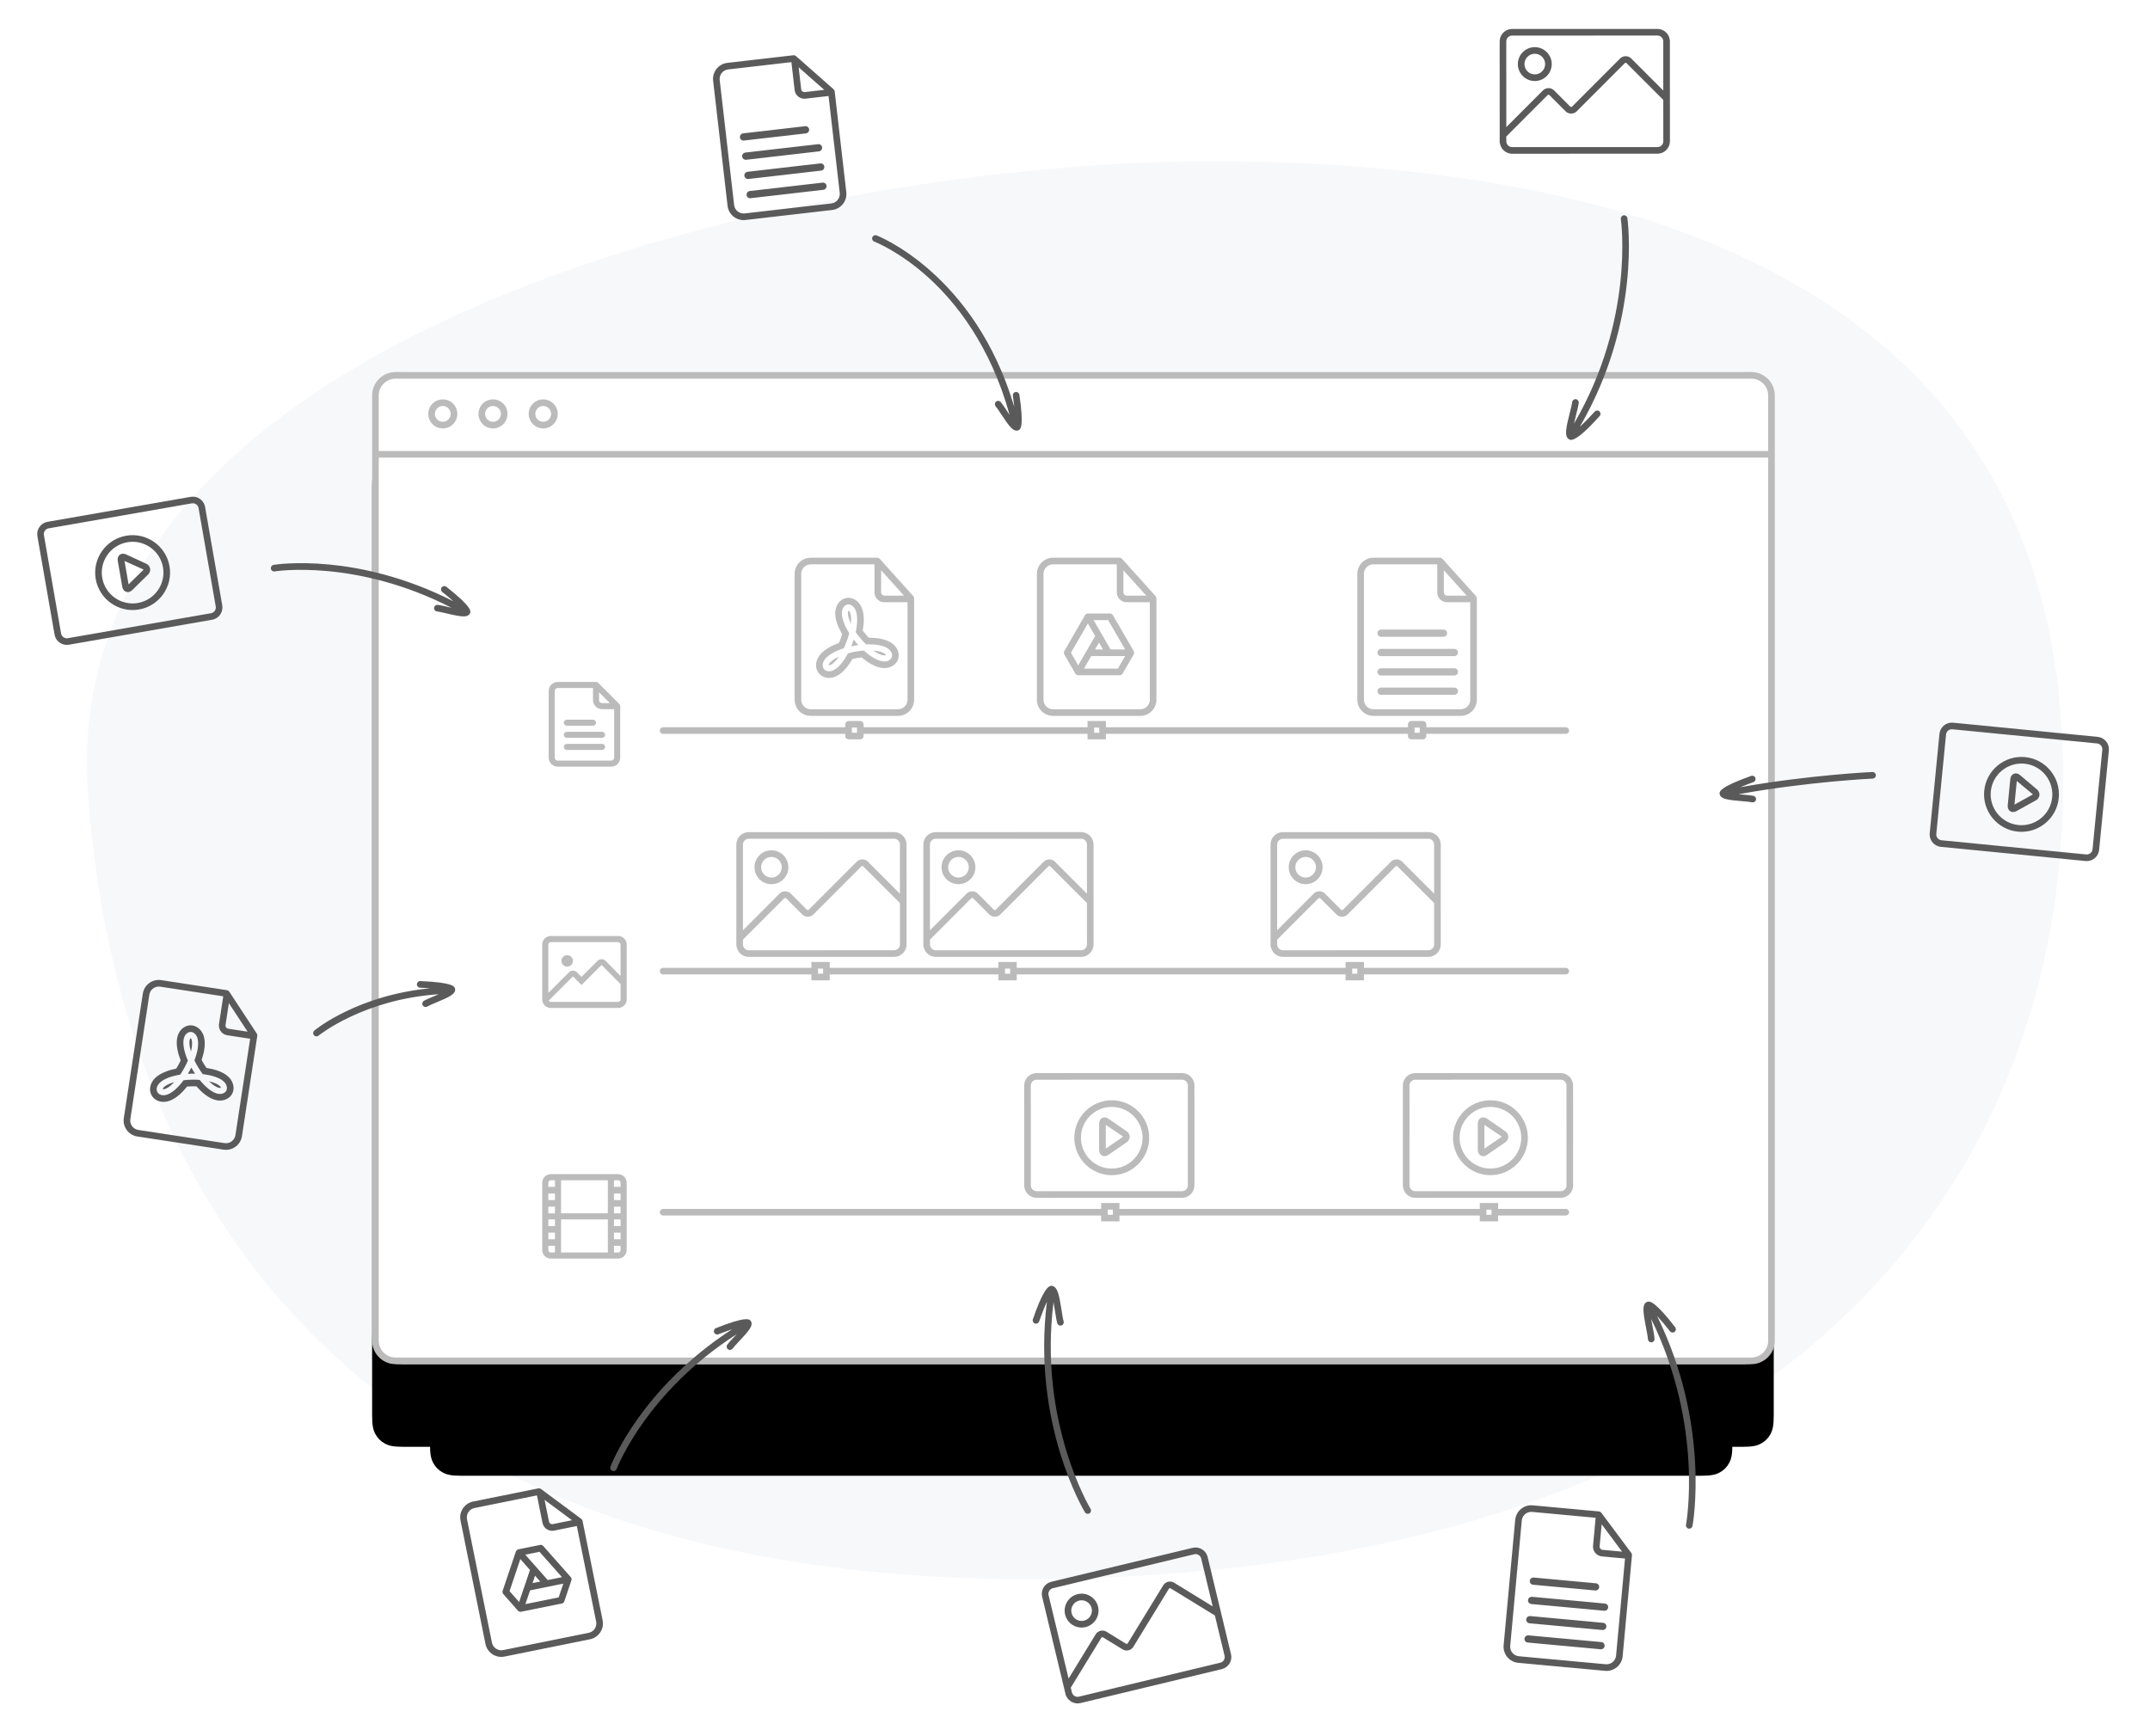
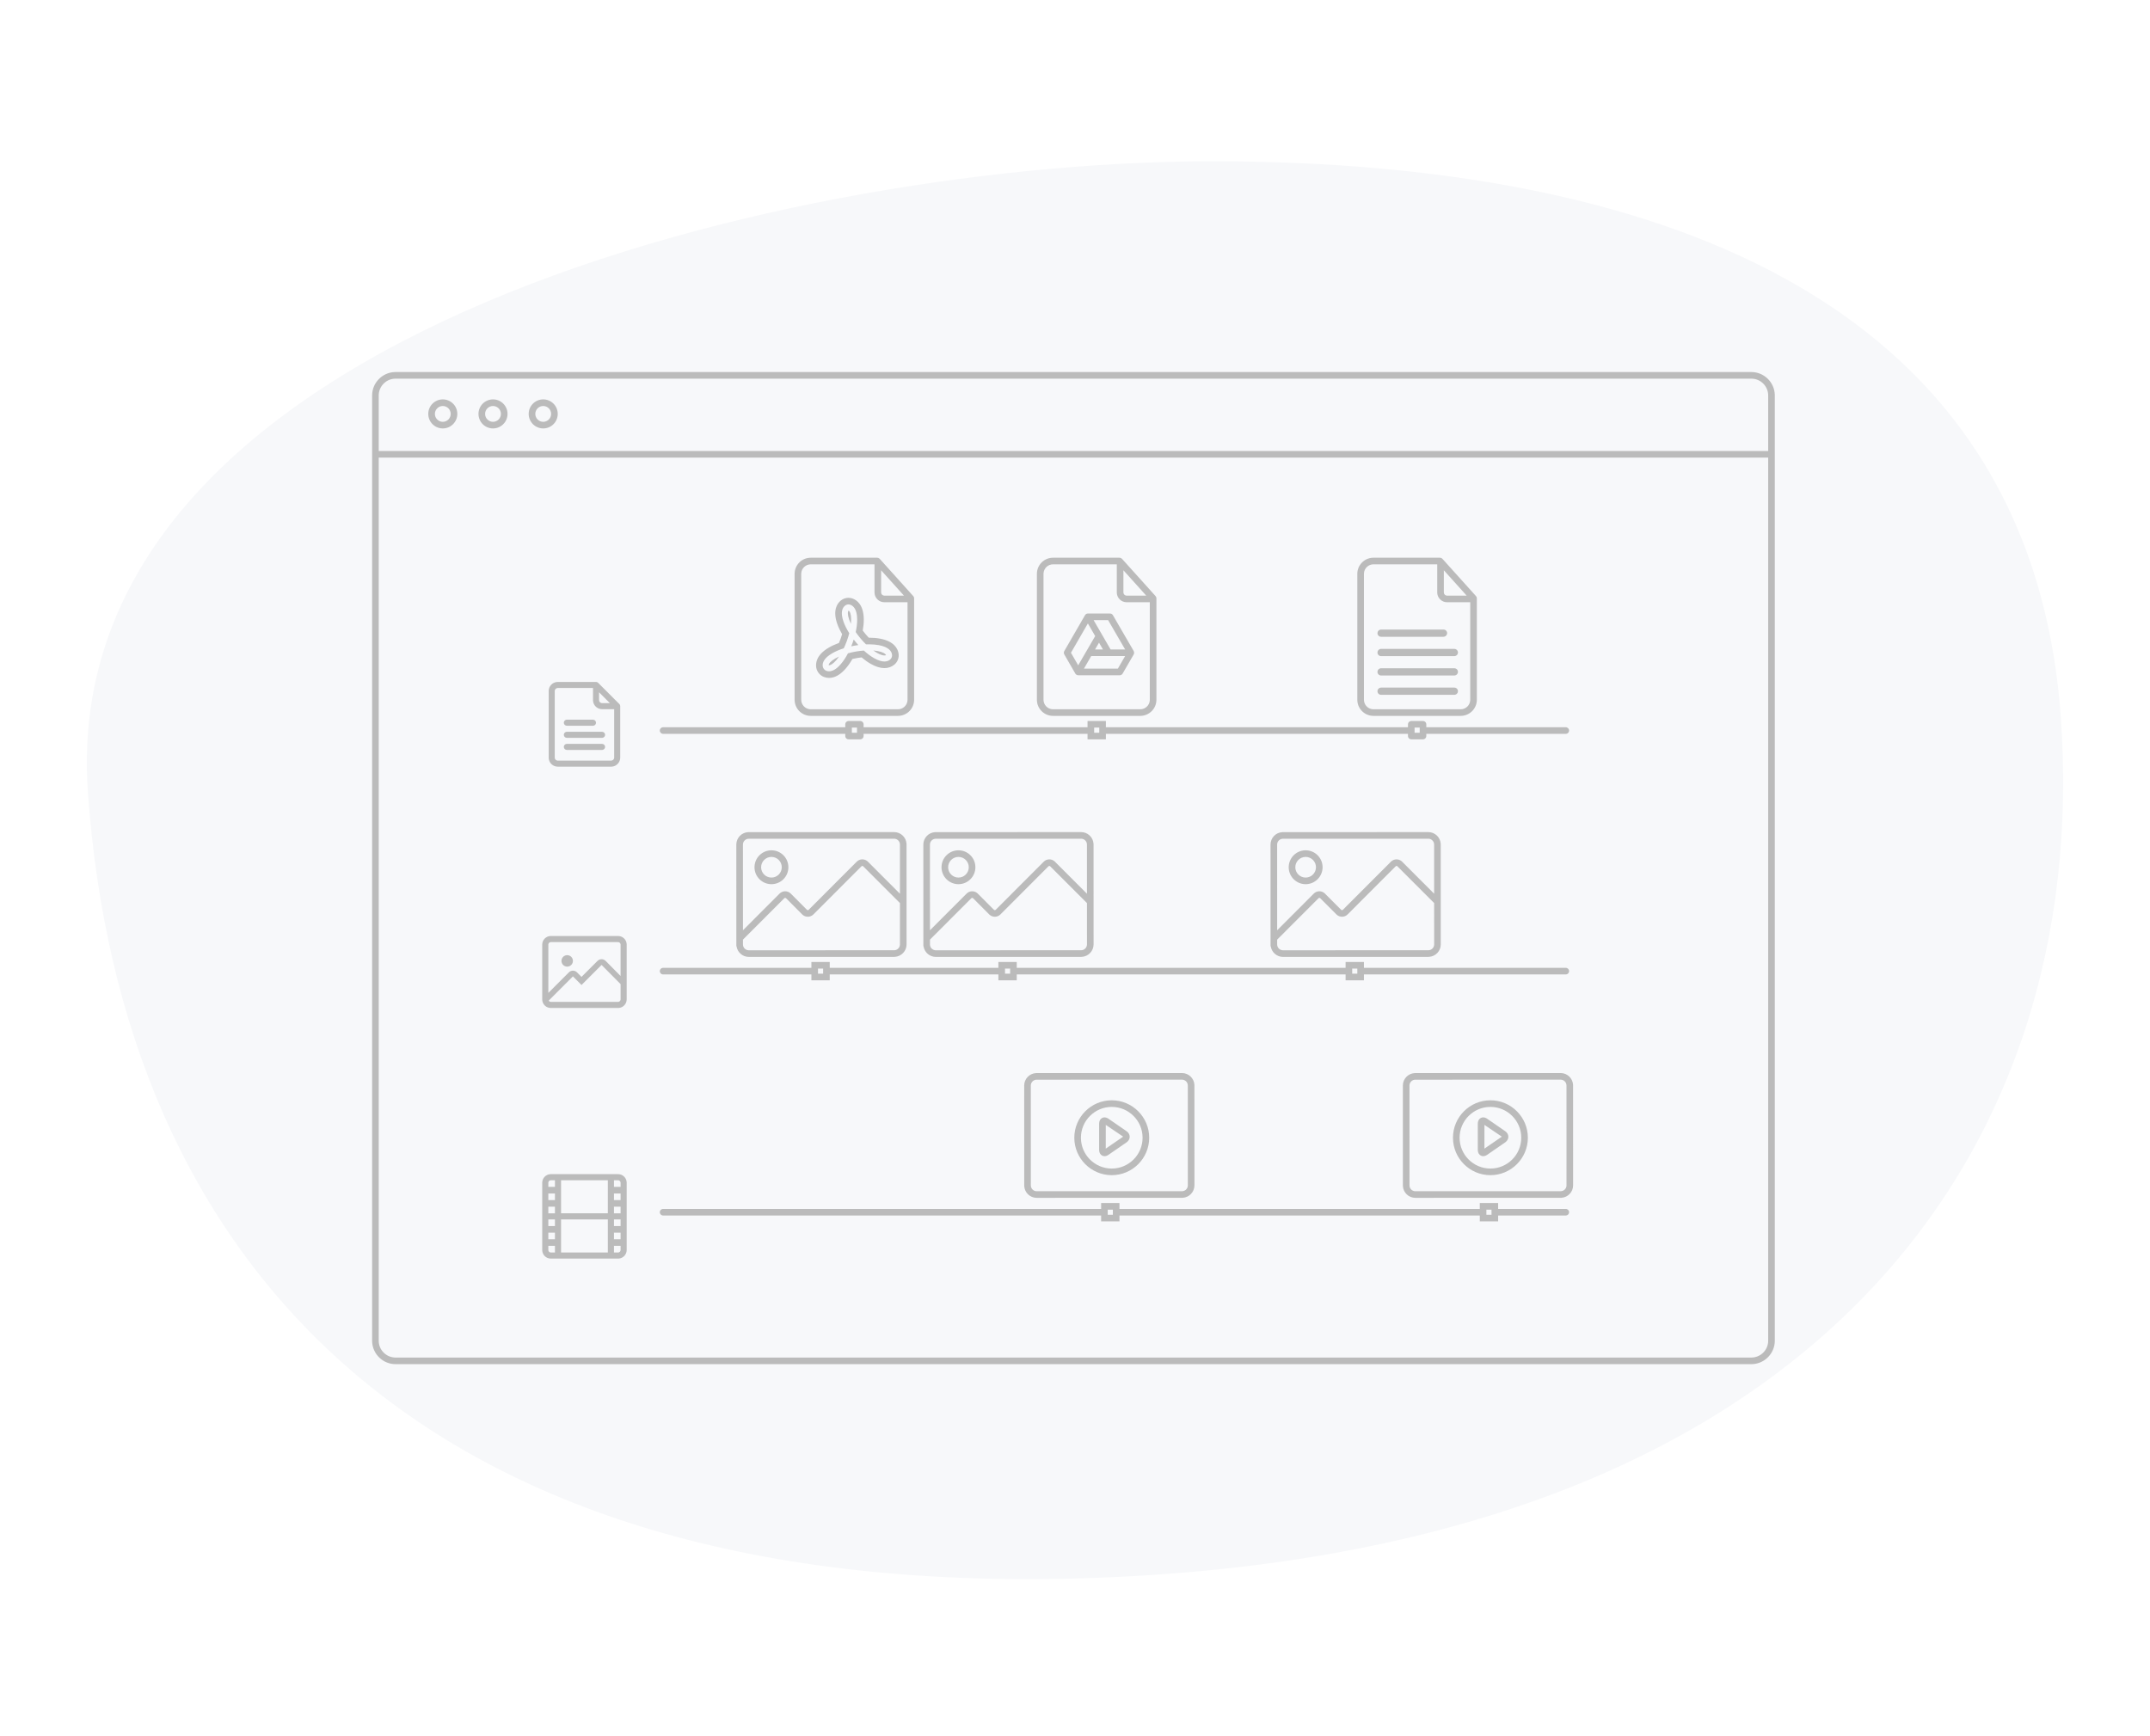
<svg xmlns="http://www.w3.org/2000/svg" xmlns:xlink="http://www.w3.org/1999/xlink" width="520" height="420" viewBox="0 0 520 420">
  <defs>
    <filter id="yalodj6uya" width="129.8%" height="143.8%" x="-14.9%" y="-17.5%" filterUnits="objectBoundingBox">
      <feMorphology in="SourceAlpha" operator="dilate" radius="5" result="shadowSpreadOuter1" />
      <feOffset dy="16" in="shadowSpreadOuter1" result="shadowOffsetOuter1" />
      <feGaussianBlur in="shadowOffsetOuter1" result="shadowBlurOuter1" stdDeviation="8" />
      <feColorMatrix in="shadowBlurOuter1" result="shadowMatrixOuter1" values="0 0 0 0 0 0 0 0 0 0 0 0 0 0 0 0 0 0 0.05 0" />
      <feMorphology in="SourceAlpha" operator="dilate" radius="1" result="shadowSpreadOuter2" />
      <feOffset dy="4" in="shadowSpreadOuter2" result="shadowOffsetOuter2" />
      <feGaussianBlur in="shadowOffsetOuter2" result="shadowBlurOuter2" stdDeviation="7.5" />
      <feColorMatrix in="shadowBlurOuter2" result="shadowMatrixOuter2" values="0 0 0 0 0 0 0 0 0 0 0 0 0 0 0 0 0 0 0.05 0" />
      <feMorphology in="SourceAlpha" operator="dilate" radius="4" result="shadowSpreadOuter3" />
      <feOffset dy="7" in="shadowSpreadOuter3" result="shadowOffsetOuter3" />
      <feGaussianBlur in="shadowOffsetOuter3" result="shadowBlurOuter3" stdDeviation="7.5" />
      <feColorMatrix in="shadowBlurOuter3" result="shadowMatrixOuter3" values="0 0 0 0 0 0 0 0 0 0 0 0 0 0 0.02 0 0 0 0.05 0" />
      <feMerge>
        <feMergeNode in="shadowMatrixOuter1" />
        <feMergeNode in="shadowMatrixOuter2" />
        <feMergeNode in="shadowMatrixOuter3" />
      </feMerge>
    </filter>
    <filter id="jmkbq6konc" width="127.7%" height="143.8%" x="-13.9%" y="-17.5%" filterUnits="objectBoundingBox">
      <feMorphology in="SourceAlpha" operator="dilate" radius="5" result="shadowSpreadOuter1" />
      <feOffset dy="16" in="shadowSpreadOuter1" result="shadowOffsetOuter1" />
      <feGaussianBlur in="shadowOffsetOuter1" result="shadowBlurOuter1" stdDeviation="8" />
      <feColorMatrix in="shadowBlurOuter1" result="shadowMatrixOuter1" values="0 0 0 0 0 0 0 0 0 0 0 0 0 0 0 0 0 0 0.05 0" />
      <feMorphology in="SourceAlpha" operator="dilate" radius="1" result="shadowSpreadOuter2" />
      <feOffset dy="4" in="shadowSpreadOuter2" result="shadowOffsetOuter2" />
      <feGaussianBlur in="shadowOffsetOuter2" result="shadowBlurOuter2" stdDeviation="7.5" />
      <feColorMatrix in="shadowBlurOuter2" result="shadowMatrixOuter2" values="0 0 0 0 0 0 0 0 0 0 0 0 0 0 0 0 0 0 0.05 0" />
      <feMerge>
        <feMergeNode in="shadowMatrixOuter1" />
        <feMergeNode in="shadowMatrixOuter2" />
      </feMerge>
    </filter>
-     <path id="w07uvqaxdb" d="M102.692 83h299.616c2.675 0 3.645.278 4.623.801.977.523 1.745 1.29 2.268 2.268.523.978.801 1.948.801 4.623v224.616c0 2.675-.278 3.645-.801 4.623-.523.977-1.29 1.745-2.268 2.268-.978.523-1.948.801-4.623.801H102.692c-2.675 0-3.645-.278-4.623-.801-.977-.523-1.745-1.29-2.268-2.268-.523-.978-.801-1.948-.801-4.623V90.692c0-2.675.278-3.645.801-4.623.523-.977 1.29-1.745 2.268-2.268.978-.523 1.948-.801 4.623-.801z" />
-     <path id="33d6a9m8cd" d="M88.692 83h323.616c2.675 0 3.645.278 4.623.801.977.523 1.745 1.29 2.268 2.268.523.978.801 1.948.801 4.623v224.616c0 2.675-.278 3.645-.801 4.623-.523.977-1.29 1.745-2.268 2.268-.978.523-1.948.801-4.623.801H88.692c-2.675 0-3.645-.278-4.623-.801-.977-.523-1.745-1.29-2.268-2.268-.523-.978-.801-1.948-.801-4.623V90.692c0-2.675.278-3.645.801-4.623.523-.977 1.29-1.745 2.268-2.268.978-.523 1.948-.801 4.623-.801z" />
  </defs>
  <g fill="none" fill-rule="evenodd">
    <g>
      <path fill="#F7F8FA" d="M270.236 381.473c-169.77 8.074-241.019-77.623-248.983-189.87C13.29 79.359 194.92 38.492 295.403 39.006c100.487.513 195.711 30.43 203.049 134.773 7.335 104.345-58.444 199.62-228.216 207.695" />
      <g>
        <g transform="translate(9, 7)">
          <use fill="#000" filter="url(#yalodj6uya)" xlink:href="#w07uvqaxdb" />
          <use fill="#FFF" xlink:href="#w07uvqaxdb" />
        </g>
        <g transform="translate(9, 7)">
          <use fill="#000" filter="url(#jmkbq6konc)" xlink:href="#33d6a9m8cd" />
          <use fill="#FFF" xlink:href="#33d6a9m8cd" />
        </g>
-         <path fill="#BBB" d="M414.585 83c3.045 0 5.551 2.434 5.666 5.453l.004.217v228.662c0 3.045-2.435 5.55-5.453 5.664l-.217.004H86.669c-3.046 0-5.55-2.433-5.665-5.451l-.004-.217V88.67c0-3.046 2.433-5.551 5.452-5.666L86.67 83h327.916zm4.069 20.704H82.599v213.628c0 2.175 1.717 3.958 3.867 4.064l.203.005h327.916c2.176 0 3.958-1.717 4.064-3.866l.005-.203V103.704zm-294.432 173.33h16.27c1.1 0 1.998.852 2.074 1.932l.005.148v16.27c0 1.098-.85 1.998-1.93 2.074l-.15.005h-16.27c-1.098 0-1.998-.852-2.074-1.931l-.005-.149v-16.269c0-1.099.852-1.999 1.931-2.075l.149-.005h16.27zm.998 17.351h-1.6v.998c0 .299.22.547.505.594l.097.008h.998v-1.6zm12.794-6.397h-11.316v7.997h11.316v-7.997zm3.079 6.397h-1.6v1.6h.999c.298 0 .546-.219.593-.504l.008-.098v-.998zm-15.873-3.199h-1.6v1.6h1.6v-1.6zm15.873 0h-1.6v1.6h1.6v-1.6zm-15.873-3.198h-1.6v1.6h1.6v-1.6zm15.873 0h-1.6v1.6h1.6v-1.6zm120.662-3.966v1.42h87.147v-1.42h4.437v1.42h16.364c.442 0 .8.358.8.798 0 .409-.305.746-.7.795l-.1.006H353.34v1.418h-4.437v-1.418h-87.147v1.418h-4.437v-1.418H151.376c-.44 0-.799-.358-.799-.8 0-.408.305-.744.7-.793l.1-.006h105.941v-1.42h4.437zm89.984 1.6h-1.238v1.238h1.238v-1.238zm-91.584 0h-1.238v1.238h1.238v-1.238zm-134.935-.71h-1.6v1.598h1.6v-1.599zm12.794-6.4h-11.316v7.997h11.316v-7.997zm3.079 6.4h-1.6v1.597h1.6v-1.598zm0-3.2h-1.6v1.6h1.6v-1.6zm-15.873 0h-1.6v1.6h1.6v-1.6zm243.25-29.133c1.59.005 2.896 1.255 2.992 2.82l.006.176.005 24.184c-.003 1.589-1.253 2.897-2.819 2.992l-.175.006-35.175.009c-1.591-.005-2.899-1.255-2.994-2.821l-.005-.175-.006-24.183c.004-1.59 1.253-2.898 2.82-2.993l.175-.005 35.176-.01zm-91.586 0c1.591.005 2.898 1.254 2.994 2.82l.005.176.006 24.184c-.005 1.589-1.254 2.897-2.82 2.992l-.175.006-35.176.009c-1.59-.005-2.896-1.255-2.992-2.821l-.006-.175-.007-24.183c.005-1.59 1.255-2.898 2.82-2.993l.175-.005 35.176-.01zm91.583 1.6l-35.17.009c-.723.002-1.323.559-1.392 1.266l-.007.135.006 24.179c.003.723.56 1.32 1.267 1.392l.135.007 35.17-.01c.723-.002 1.321-.56 1.391-1.266l.007-.134-.006-24.18c-.003-.768-.631-1.395-1.401-1.398zm-91.586-.001l-35.17.01c-.722.002-1.32.559-1.39 1.268l-.008.135.007 24.175c.003.724.56 1.322 1.267 1.394l.134.007 35.17-.01c.723-.002 1.322-.56 1.392-1.268l.006-.134-.005-24.178c-.003-.768-.632-1.395-1.403-1.4zm-136.39 24.334h-.998v1.6h1.6v-.998c0-.332-.27-.602-.601-.602zm-15.271 0h-.998c-.298 0-.547.219-.593.505l-.008.097v.998h1.599v-1.6zm226.254-19.344c4.994 0 9.058 4.063 9.058 9.057 0 4.994-4.064 9.057-9.058 9.057s-9.057-4.063-9.057-9.057c0-4.994 4.063-9.057 9.057-9.057zm-91.584 0c4.994 0 9.057 4.063 9.057 9.057 0 4.994-4.063 9.057-9.057 9.057-4.994 0-9.057-4.063-9.057-9.057 0-4.994 4.063-9.057 9.057-9.057zm91.584 1.6c-4.11 0-7.457 3.346-7.457 7.457s3.346 7.457 7.457 7.457c4.112 0 7.458-3.346 7.458-7.457 0-4.11-3.346-7.457-7.458-7.457zm-91.584 0c-4.11 0-7.457 3.346-7.457 7.457s3.346 7.457 7.457 7.457 7.457-3.346 7.457-7.457c0-4.11-3.346-7.457-7.457-7.457zm90.643 2.764l.141.09 4.382 3.025c.482.332.757.822.757 1.346 0 .47-.222.915-.616 1.24l-.138.105-4.386 3.026c-.307.213-.632.322-.942.322-.204 0-.402-.047-.585-.143-.419-.22-.675-.652-.718-1.2l-.007-.169v-6.363c0-.629.264-1.127.725-1.369.417-.218.916-.185 1.387.09zm-91.585 0l.141.09 4.383 3.025c.482.332.757.822.757 1.346 0 .47-.223.915-.617 1.24l-.138.105-4.385 3.026c-.308.213-.633.322-.943.322-.204 0-.402-.047-.585-.143-.418-.22-.674-.652-.717-1.2l-.007-.169v-6.363c0-.629.264-1.127.724-1.369.418-.218.916-.183 1.387.09zm91.082 1.586l-.008 5.744 4.128-2.84c.03-.022.05-.04.06-.053l.01-.013-4.19-2.838zm-91.584 0l-.008 5.744 4.126-2.84c.032-.022.051-.04.062-.053l.01-.013-4.19-2.838zm-117.954-45.692c1.099 0 1.998.852 2.074 1.931l.005.148v13.251c0 1.098-.851 1.999-1.93 2.075l-.15.005h-16.27c-1.098 0-1.998-.852-2.074-1.931l-.005-.149v-13.25c0-1.099.852-1.998 1.931-2.074l.149-.006h16.27zm-3.994 7l-4.851 4.851-2.08-2.079-5.855 5.857c.09.153.238.266.417.295l.093.007h16.27c.298 0 .546-.217.593-.503l.008-.098v-3.693l-4.595-4.637zm3.994-5.522h-16.27c-.298 0-.547.22-.593.504l-.008.097v11.683l4.968-4.969c.505-.505 1.302-.54 1.846-.1l.113.1 1.099 1.098 3.87-3.87c.506-.506 1.303-.54 1.848-.102l.113.101 3.615 3.656v-7.597c0-.33-.27-.6-.601-.6zm51.188 4.8v1.42h40.793v-1.42h4.437v1.42h79.535v-1.42h4.437v1.42h48.821c.442 0 .8.357.8.799 0 .407-.305.745-.7.794l-.1.006h-48.82v1.418h-4.438v-1.417H236.91v1.418h-4.437v-1.418H191.68v1.418h-4.437v-1.418h-35.867c-.44 0-.799-.36-.799-.801 0-.409.305-.744.7-.793l.1-.006h35.866v-1.42h4.437zm-1.6 1.6h-1.238v1.238h1.238v-1.238zm129.202 0h-1.238v1.238h1.238v-1.238zm-83.97 0h-1.239v1.238h1.238v-1.238zm-107.13-3.243c.765 0 1.386.62 1.386 1.386 0 .765-.621 1.386-1.386 1.386-.765 0-1.386-.621-1.386-1.386 0-.765.621-1.386 1.386-1.386zm208.277-29.771c1.59.004 2.897 1.253 2.993 2.82l.005.176.005 15.773.002 8.41c-.004 1.59-1.254 2.898-2.82 2.993l-.175.006-35.175.009c-1.457-.005-2.664-1.057-2.931-2.437l-.029-.174-.04.039-.005-24.607c.003-1.59 1.253-2.898 2.818-2.993l.175-.005 35.177-.01zm-83.972 0c1.59.004 2.897 1.253 2.993 2.82l.006.176.004 15.773h-.001l.003 8.41c-.005 1.59-1.255 2.898-2.82 2.993l-.175.006-35.176.009c-1.457-.005-2.664-1.058-2.93-2.438l-.028-.174-.041.04-.005-24.607c.004-1.59 1.254-2.898 2.819-2.993l.175-.005 35.176-.01zm-45.23 0c1.59.004 2.897 1.253 2.993 2.82l.005.176.004 15.773.002 8.41c-.005 1.59-1.254 2.898-2.82 2.993l-.175.006-35.176.009c-1.456-.005-2.664-1.058-2.93-2.438l-.028-.174-.04.04-.006-24.607c.004-1.59 1.254-2.898 2.82-2.993l.174-.005 35.176-.01zm-7.855 8.239l-.055.044-11.623 11.64c-.703.696-1.817.734-2.563.12l-.128-.115-3.916-3.926c-.1-.1-.259-.115-.376-.04l-.056.044-9.994 10.008.001 1.173c.003.724.56 1.322 1.267 1.394l.134.007 35.17-.01c.723-.002 1.322-.56 1.392-1.268l.006-.134-.002-10.008-8.88-8.887c-.103-.1-.26-.115-.377-.042zm129.202.001l-.054.045-11.624 11.639c-.701.697-1.816.735-2.562.118l-.127-.116-3.918-3.924c-.102-.1-.259-.113-.376-.041l-.054.043-9.995 10.01v1.175c.003.723.56 1.32 1.268 1.392l.135.007 35.17-.01c.722-.002 1.321-.56 1.39-1.266l.006-.134-.002-10.01-8.88-8.887c-.101-.102-.26-.115-.377-.04zm-83.971-.001l-.055.044-11.623 11.64c-.702.698-1.817.736-2.563.119l-.127-.116-3.917-3.924c-.101-.1-.26-.115-.377-.04l-.055.044-9.994 10.008v1.173c.004.724.56 1.322 1.267 1.394l.135.007 35.17-.01c.723-.002 1.321-.56 1.391-1.268l.007-.134-.002-10.008-8.88-8.887c-.103-.1-.26-.115-.377-.042zm-37.379-6.64l-35.17.01c-.723.002-1.321.559-1.39 1.266l-.008.135.005 20.74 8.864-8.88c.703-.694 1.817-.735 2.564-.119l.127.116 3.916 3.926c.1.098.258.112.377.04l.055-.042 11.623-11.641c.703-.697 1.816-.74 2.563-.119l.128.117 7.75 7.756-.002-11.906c-.004-.77-.632-1.397-1.402-1.4zm45.23 0l-35.17.01c-.722.002-1.32.559-1.39 1.266l-.007.135.005 20.74 8.864-8.88c.702-.694 1.816-.735 2.563-.119l.128.116 3.917 3.926c.1.098.256.114.375.041l.056-.043 11.623-11.641c.702-.697 1.815-.74 2.563-.119l.128.117 7.75 7.756-.002-11.906c-.004-.77-.632-1.397-1.402-1.4zm83.972 0l-35.17.01c-.722.002-1.321.559-1.39 1.266l-.007.135.005 20.74 8.865-8.88c.702-.694 1.815-.738 2.562-.118l.127.117 3.918 3.924c.099.098.256.114.375.041l.055-.043 11.624-11.641c.701-.695 1.815-.736 2.563-.12l.128.116 7.75 7.757-.002-11.905c-.005-.77-.632-1.397-1.402-1.4zm-29.673 2.804c1.096 0 2.124.426 2.897 1.2.775.774 1.202 1.803 1.202 2.897 0 2.26-1.838 4.097-4.097 4.1-2.26 0-4.098-1.838-4.1-4.098 0-2.192 1.73-3.987 3.894-4.093l.204-.006h.002zm-129.202 0c1.096 0 2.124.426 2.897 1.2.775.774 1.2 1.803 1.2 2.897.002 1.094-.424 2.123-1.2 2.899-.772.773-1.801 1.2-2.896 1.2-2.26 0-4.097-1.838-4.098-4.097 0-2.192 1.728-3.987 3.893-4.093l.204-.006h.002zm45.23 0c1.096 0 2.124.426 2.897 1.2.775.774 1.201 1.803 1.201 2.897.001 2.26-1.836 4.097-4.096 4.1-2.259 0-4.098-1.838-4.099-4.098 0-2.192 1.728-3.987 3.893-4.093l.204-.006h.002zm83.974 1.6c-1.38 0-2.5 1.121-2.5 2.499.002 1.376 1.123 2.498 2.5 2.498 1.377-.002 2.497-1.123 2.497-2.5-.001-.666-.261-1.293-.732-1.766-.472-.47-1.1-.73-1.765-.73zm-129.202 0c-1.38 0-2.5 1.121-2.5 2.499.002 1.376 1.122 2.498 2.499 2.498.667-.002 1.294-.262 1.766-.732.47-.474.73-1.1.73-1.768 0-.666-.26-1.293-.73-1.766-.472-.47-1.1-.73-1.765-.73zm45.23 0c-1.379 0-2.499 1.121-2.499 2.499.001 1.376 1.122 2.498 2.5 2.498 1.376-.002 2.496-1.123 2.495-2.5 0-.666-.26-1.293-.73-1.766-.473-.47-1.1-.73-1.766-.73zm-87.658-42.323c.156 0 .306.049.43.139l.088.075 5.12 5.12c.11.11.181.25.205.402l.01.115v12.447c0 1.158-.9 2.108-2.038 2.188l-.156.006H125.9c-1.16 0-2.11-.9-2.19-2.038l-.005-.156v-16.104c0-1.16.899-2.109 2.038-2.189l.157-.005h9.254zm-.731 1.463H125.9c-.37 0-.677.275-.726.632l-.006.099v16.104c0 .369.275.675.632.724l.1.007h12.913c.369 0 .675-.276.723-.632l.007-.1v-11.714h-2.926c-1.16 0-2.109-.899-2.189-2.039l-.005-.156v-2.925zm2.193 13.517c.405 0 .733.327.733.73 0 .37-.275.677-.633.726l-.1.007h-8.523c-.403 0-.73-.328-.73-.732 0-.37.275-.676.631-.725l.1-.006h8.522zm62.454-5.535c.407 0 .744.305.793.7l.006.1v.708h54.164v-1.508h4.437v1.508h73.062v-.708c0-.407.305-.745.7-.794l.1-.006h2.837c.408 0 .745.305.794.7l.006.1v.708h33.733c.442 0 .8.358.8.8 0 .408-.305.743-.7.792l-.1.007H335.97v.532c0 .407-.305.743-.7.792l-.1.006h-2.838c-.407 0-.743-.305-.792-.698l-.007-.1v-.532h-73.062v1.33h-4.437v-1.33H199.87v.532c0 .407-.305.743-.699.792l-.1.006h-2.838c-.408 0-.744-.305-.793-.698l-.007-.1v-.532h-44.057c-.44 0-.799-.357-.799-.798 0-.409.305-.746.7-.795l.1-.006h44.056v-.708c0-.407.305-.745.7-.794l.1-.006h2.838zm-62.454 2.609c.405 0 .733.327.733.73 0 .371-.275.678-.633.726l-.1.007h-8.523c-.403 0-.73-.328-.73-.732 0-.37.275-.676.631-.725l.1-.006h8.522zm120.254-1.01h-1.238v1.238h1.238v-1.238zm77.5 0h-1.239v1.238h1.238v-1.238zm-136.1 0h-1.238v1.238h1.238v-1.238zm-63.848-1.917c.404 0 .732.327.732.732 0 .37-.275.676-.632.724l-.1.007h-6.329c-.403 0-.73-.327-.73-.73 0-.372.275-.678.631-.726l.1-.007h6.328zm127.337-39.182c.17 0 .334.054.469.152l.096.082.149.149.01.014.009.008.01.009 7.985 8.873c.105.117.174.263.197.418l.008.117v24.533c0 2.087-1.644 3.796-3.705 3.9l-.2.006h-21.099c-2.086 0-3.796-1.643-3.9-3.705l-.005-.201v-30.45c0-2.086 1.644-3.795 3.705-3.9l.2-.005h16.07zm-58.601 0c.17 0 .334.054.47.152l.095.082.149.149.01.014.009.008.01.009 7.985 8.873c.106.117.174.263.197.418l.009.117v24.533c0 2.087-1.644 3.796-3.705 3.9l-.201.006h-21.098c-2.087 0-3.796-1.643-3.901-3.705l-.005-.201v-30.45c0-2.086 1.644-3.795 3.705-3.9l.2-.005h16.07zm136.1 0c.17 0 .334.054.469.152l.096.082.149.149.01.014.009.008.01.009 7.984 8.873c.106.117.175.263.198.418l.008.117v24.533c0 2.087-1.644 3.796-3.705 3.9l-.2.006h-21.099c-2.086 0-3.796-1.643-3.9-3.705l-.005-.201v-30.45c0-2.086 1.644-3.795 3.705-3.9l.2-.005h16.07zm-78.15 1.599h-15.42c-1.219 0-2.219.951-2.3 2.15l-.006.157v30.449c0 1.219.95 2.22 2.149 2.301l.157.006h21.099c1.219 0 2.219-.95 2.3-2.15l.005-.157v-23.586h-5.608c-1.256 0-2.287-.98-2.371-2.215l-.005-.162v-6.793zm-58.601 0h-15.42c-1.218 0-2.219.951-2.3 2.15l-.005.157v30.449c0 1.219.95 2.22 2.148 2.301l.158.006h21.098c1.219 0 2.22-.95 2.3-2.15l.006-.157v-23.586h-5.608c-1.256 0-2.288-.98-2.372-2.215l-.005-.162v-6.793zm136.1 0h-15.42c-1.219 0-2.219.951-2.3 2.15l-.005.157v30.449c0 1.219.95 2.22 2.148 2.301l.157.006h21.099c1.219 0 2.219-.95 2.3-2.15l.005-.157v-23.586h-5.607c-1.257 0-2.288-.98-2.372-2.215l-.005-.162v-6.793zm-202.72 30.953v1.89c0 .372.274.678.63.727l.1.007h1.893l-2.623-2.624zm206.863-1.133c.482 0 .873.392.873.874 0 .444-.333.812-.763.866l-.11.007h-17.726c-.48 0-.873-.392-.873-.873 0-.445.334-.814.764-.868l.11-.006h17.725zm-146.543-21.722c.374 0 .74.07 1.045.195.98.366 2.628 1.502 2.662 4.998.008.845-.076 1.761-.25 2.731.221.298.455.594.7.886.244.291.495.573.751.842l.047-.001c.968 0 1.872.077 2.684.229 3.446.641 4.276 2.468 4.46 3.478.21 1.068-.187 2.155-1.016 2.823-.652.541-1.476.827-2.384.827-.989 0-2.094-.34-3.284-1.013-.737-.415-1.488-.946-2.242-1.581-.368.041-.74.096-1.115.162-.375.065-.744.143-1.104.228-.49.856-1.016 1.611-1.565 2.252-1.317 1.54-2.688 2.321-4.076 2.321-.413 0-.818-.072-1.242-.227l-.057-.021c-.91-.376-1.577-1.176-1.788-2.157l-.013-.067c-.182-1.037-.036-3.044 2.994-4.833.727-.43 1.562-.814 2.49-1.149.147-.341.287-.691.417-1.048.13-.358.248-.716.353-1.071-.495-.852-.887-1.684-1.169-2.48-1.163-3.297-.004-4.929.76-5.58.533-.481 1.223-.744 1.942-.744zm143.922 17.039l.018.003.017.004h2.586c.482 0 .873.392.873.874 0 .444-.333.812-.763.866l-.11.007h-17.726c-.48 0-.873-.392-.873-.873v-.007c0-.446.334-.813.764-.867l.11-.007zm-86.015-13.236h5.358c.25 0 .483.115.634.31l.059.088 5.039 8.687v.002c.035.06.034.127.052.192.019.07.055.137.055.208 0 .057-.031.108-.044.163-.016.08-.02.164-.062.236v.002l-.002.001-2.685 4.64c-.124.217-.343.36-.586.393l-.106.007H251.77c-.067 0-.132-.01-.195-.026l-.013-.001c-.04-.012-.076-.031-.113-.048-.025-.011-.055-.018-.08-.032l-.003-.004c-.089-.051-.167-.12-.23-.202l-.058-.087-2.673-4.643c-.123-.213-.14-.466-.052-.69l.053-.109 5.014-8.686c.037-.064.08-.12.13-.169.098-.098.22-.169.355-.205l.103-.02.106-.007h5.358zm-57.907-2.204c-.316 0-.628.116-.872.334-.592.506-1.123 1.586-.32 3.858.31.877.782 1.82 1.385 2.773-.155.608-.348 1.233-.576 1.858-.228.627-.482 1.228-.753 1.794-1.074.342-2.043.761-2.844 1.234-2.015 1.189-2.344 2.325-2.244 3.095l.013.084.005.025c.086.4.34.737.693.93l.137.065.032.013c.188.068.408.115.657.115.721 0 1.687-.39 2.86-1.761.605-.706 1.186-1.587 1.71-2.586.604-.169 1.241-.315 1.897-.43.656-.115 1.303-.197 1.93-.244.833.757 1.68 1.388 2.491 1.845 1.054.596 1.871.807 2.498.807.625 0 1.062-.209 1.362-.458.384-.31.563-.799.467-1.283-.14-.768-.806-1.772-3.182-2.214-.72-.135-1.529-.201-2.39-.201-.232 0-.466.004-.704.013-.449-.437-.893-.917-1.32-1.427-.43-.51-.824-1.031-1.178-1.549.241-1.102.363-2.151.353-3.08-.024-2.409-.89-3.242-1.62-3.516-.158-.062-.323-.094-.487-.094zm66.918 12.491h-8.2l-1.764 3.043h8.204l1.76-3.043zm-9.01-7.889l-4.093 7.09 1.75 3.042 1.998-3.445.002-.001.003-.002 2.106-3.629-1.766-3.055zm-60.183 8.005c-.215.313-.435.602-.658.863-.796.93-1.412 1.247-1.763 1.247-.03 0-.059-.002-.086-.007.001-.335.398-.928 1.542-1.604.296-.175.62-.342.965-.499zm146.197-1.85l.018.002.017.004h2.586c.482 0 .873.392.873.874 0 .445-.333.813-.763.866l-.11.007h-17.726c-.48 0-.873-.39-.873-.873v-.006c0-.447.334-.814.764-.868l.11-.007zm-137.919.39c.378.03.739.076 1.077.14 1.306.243 1.883.665 1.998.98-.089.05-.217.081-.385.081-.383 0-.973-.16-1.776-.615-.299-.168-.605-.364-.914-.586zm54.595-1.895l-.951 1.639h1.9l-.95-1.639zm2.206-5.449h-3.51l4.1 7.088h3.522l-4.112-7.088zm-61.536 4.694c.176.228.358.454.546.68.188.224.38.442.574.655-.285.038-.573.083-.86.135-.29.05-.576.106-.857.168.11-.268.215-.537.315-.814.1-.275.194-.55.282-.825zm142.654-2.416c.483 0 .874.39.874.873 0 .445-.333.812-.764.866l-.11.007h-15.105c-.48 0-.873-.391-.873-.873 0-.445.334-.813.764-.867l.11-.006h15.104zm-143.89-4.595c.29.168.605.81.618 2.137.004.345-.014.708-.05 1.085-.164-.343-.304-.678-.419-1-.442-1.255-.364-1.965-.149-2.222zm7.867-9.75v5.36c0 .392.293.719.672.77l.106.008h4.745l-5.523-6.137zm136.1 0v5.36c0 .392.293.719.672.77l.106.008h4.744l-5.522-6.137zm-77.5 0v5.36c0 .392.294.719.673.77l.106.008h4.745l-5.524-6.137zM414.585 84.6H86.669c-2.176 0-3.959 1.717-4.065 3.867l-.005.203v13.434h336.055V88.67c0-2.244-1.825-4.07-4.069-4.07zm-304.346 5.015c1.94 0 3.514 1.573 3.514 3.513s-1.574 3.513-3.514 3.513c-1.94 0-3.513-1.574-3.513-3.514 0-1.94 1.574-3.512 3.513-3.512zm-12.143 0c1.94 0 3.513 1.573 3.513 3.513s-1.574 3.513-3.513 3.513c-1.94 0-3.514-1.574-3.514-3.514 0-1.94 1.574-3.512 3.514-3.512zm24.286 0c1.94 0 3.514 1.573 3.514 3.513s-1.573 3.513-3.514 3.513c-1.939 0-3.513-1.574-3.513-3.514 0-1.94 1.575-3.512 3.513-3.512zm-12.143 1.6c-1.055 0-1.912.858-1.912 1.912 0 1.056.857 1.915 1.912 1.915 1.056 0 1.913-.86 1.913-1.915 0-1.054-.857-1.911-1.913-1.911zm12.143 0c-1.055 0-1.912.858-1.912 1.912 0 1.056.858 1.915 1.912 1.915 1.056 0 1.913-.86 1.913-1.915 0-1.054-.856-1.911-1.913-1.911zm-24.286 0c-1.055 0-1.913.858-1.913 1.912 0 1.056.858 1.915 1.913 1.915 1.055 0 1.912-.86 1.912-1.915 0-1.054-.857-1.911-1.912-1.911z" transform="translate(9, 7)" />
-         <path fill="#5A5A5A" d="M283.033 369.474l.047.169 3.686 15.337h-.001l1.965 8.177c.367 1.547-.542 3.11-2.043 3.568l-.17.047-34.201 8.217c-1.418.337-2.837-.405-3.419-1.685l-.068-.163-.03.049-5.748-23.928c-.368-1.548.543-3.11 2.043-3.568l.169-.046 34.202-8.218c1.548-.368 3.11.543 3.568 2.044zm-9.283 7.801l-.043.056-8.585 14.03c-.521.846-1.602 1.143-2.473.71l-.143-.08-4.724-2.901c-.123-.075-.279-.05-.375.048l-.043.055-7.383 12.065.274 1.143c.172.702.853 1.154 1.558 1.057l.133-.024 34.196-8.217c.702-.171 1.154-.851 1.057-1.556l-.025-.132-2.34-9.733-10.707-6.57c-.122-.074-.279-.05-.377.05zm6.219-8.313l-.132.025-34.198 8.215c-.702.171-1.155.852-1.057 1.556l.025.133 4.846 20.166L256 388.355c.524-.846 1.606-1.147 2.48-.706l.136.076 4.724 2.902c.12.072.276.05.374-.048l.045-.055 8.586-14.032c.52-.843 1.6-1.142 2.472-.71l.144.079 9.345 5.733-2.78-11.575c-.173-.703-.854-1.155-1.557-1.057zm81.544-11.825l.2.014 16.003 1.476c.168.016.327.084.454.194l.088.09.133.162c.004.005.005.01.008.015l.01.01.01.009 7.135 9.569c.095.126.149.278.158.433l-.003.118-.014.147-2.24 24.282c-.19 2.079-1.985 3.63-4.046 3.545l-.2-.013-21.01-1.938c-2.078-.192-3.63-1.986-3.543-4.049l.013-.2 2.797-30.32c.192-2.078 1.986-3.629 4.047-3.544zm-2.435 3.533l-.02.157-2.797 30.322c-.112 1.212.742 2.297 1.928 2.487l.156.02 21.01 1.939c1.214.111 2.297-.743 2.489-1.929l.02-.156 2.165-23.486-5.584-.516c-1.251-.115-2.188-1.184-2.158-2.423l.01-.162.623-6.763-15.354-1.417c-1.212-.111-2.296.743-2.488 1.927zm-237.398-7.563l.11.061.176.116c.005.003.007.01.012.013l.01.005.012.006 9.585 7.116c.126.094.222.224.275.371l.032.113.029.144 4.83 23.903c.414 2.045-.86 4.047-2.86 4.557l-.195.044-20.68 4.18c-2.045.413-4.046-.86-4.557-2.86l-.045-.196-6.03-29.846c-.414-2.045.859-4.045 2.86-4.557l.195-.045 15.752-3.18c.166-.035.337-.014.49.055zm-.812 1.64l-15.113 3.054c-1.194.24-1.987 1.37-1.83 2.56l.026.156 6.032 29.846c.24 1.194 1.37 1.989 2.56 1.831l.156-.026 20.68-4.179c1.195-.241 1.988-1.372 1.83-2.562l-.026-.156-4.671-23.119-5.497 1.111c-1.232.25-2.436-.506-2.764-1.7l-.037-.159-1.346-6.657zm239.679 33.854l.11.003 17.65 1.628c.48.045.834.471.789.951-.04.443-.406.778-.84.793l-.11-.004-17.65-1.629c-.48-.044-.834-.468-.79-.949.038-.406.349-.722.734-.783l.107-.01zm.43-4.663l.11.003 15.041 1.388.017.005.016.006 2.575.236c.48.045.833.471.79.951-.042.443-.407.778-.84.792l-.11-.003-17.65-1.629c-.48-.044-.835-.468-.79-.949l.001-.004v-.004c.037-.405.348-.72.734-.782l.107-.01zm-106.243-4.81c.933.57 1.589 1.471 1.844 2.536.528 2.196-.831 4.414-3.027 4.941-2.196.527-4.414-.83-4.941-3.027-.528-2.198.83-4.413 3.027-4.94h.002c1.063-.256 2.162-.082 3.095.49zm-2.528 1.026l-.194.04c-1.341.32-2.168 1.672-1.847 3.011.323 1.34 1.674 2.166 3.013 1.845 1.338-.322 2.166-1.673 1.845-3.013-.158-.649-.556-1.198-1.124-1.546-.512-.312-1.107-.43-1.693-.337zm-129.9-13.24l.075.074 6.66 7.518v.002c.095.106.156.234.183.368l.001.002c.021.1.022.205.002.307l-.027.102v.006l-1.714 5.08c-.08.238-.265.421-.497.502l-.102.028-9.856 1.992c-.114.022-.227.013-.336-.012l-.04-.007-.038-.008-.016-.006c-.093-.034-.18-.085-.256-.151l-.073-.072-3.539-4.02c-.165-.188-.232-.44-.185-.682l.027-.103 3.195-9.507v-.001c.013-.04.046-.062.065-.097.094-.184.243-.335.436-.405l.1-.028 5.252-1.061c.244-.05.495.018.682.178zm239.101 12.36l.11.004 15.042 1.388.016.005.017.005 2.574.238c.48.043.834.47.79.95-.042.443-.407.778-.84.792l-.11-.004-17.65-1.628c-.48-.044-.834-.469-.79-.95v-.001l.001-.002c.037-.409.348-.725.734-.786l.106-.01zm-234.167-3.178l-.95.19-2.954.599-4.132.835-1.128 3.33 8.042-1.624 1.122-3.33zm-10.393-5.948l-2.608 7.76 2.32 2.633 1.274-3.77.003-.003.002-.003 1.344-3.974-2.335-2.643zm244.99 4.471l.11.003 15.041 1.387c.48.045.833.47.79.95-.042.443-.408.78-.84.794l-.11-.004-15.042-1.388c-.479-.045-.833-.47-.789-.95.037-.406.348-.721.733-.782l.107-.01zm-241.433-.447l-.607 1.796 1.863-.376-1.256-1.42zm1.084-5.777l-3.44.695 5.423 6.136 3.451-.697-5.434-6.134zm256.893-6.66l-.493 5.336c-.035.39.227.741.6.828l.104.017 4.724.436-4.935-6.617zm11.38-53.873l.135.009c1.439.172 4.543 3.955 6.265 6.197.268.35.203.852-.148 1.121-.351.268-.851.204-1.122-.146-.988-1.287-2.13-2.646-3.11-3.707 13.025 26.613 8.614 50.572 8.567 50.816-.074.381-.408.647-.784.647-.051 0-.102-.004-.152-.014-.434-.084-.718-.504-.634-.937.045-.239 4.345-23.701-8.435-49.811.119.706.255 1.412.36 1.949.228 1.18.425 2.2.468 2.885.026.408-.259.763-.65.837l-.1.013h-.05c-.418 0-.771-.326-.797-.75-.037-.584-.234-1.602-.443-2.68-.727-3.754-.954-5.475-.063-6.193.16-.13.352-.21.564-.23l.13-.006zm-267.04 47.974l1.06 5.252c.078.385.43.647.811.621l.105-.014 4.652-.939-6.628-4.92zm122.952-51.706c1.116.368 1.508 2.151 2.082 5.85.168 1.084.327 2.107.493 2.666.126.424-.123.885-.537.996-.424.127-.87-.115-.996-.538-.197-.662-.357-1.69-.54-2.878-.094-.603-.222-1.418-.369-2.2-3.652 29.046 8.825 49.756 8.953 49.962.231.377.114.87-.262 1.101-.374.228-.869.115-1.1-.26-.13-.214-12.883-21.34-9.186-50.937-.626 1.365-1.325 3.139-1.887 4.778-.14.417-.597.64-1.014.496-.418-.14-.642-.596-.499-1.014 2.09-6.111 3.345-7.693 4.12-8.024.322-.137.561-.058.742.002zm-73.024 8.548l.038.084c.441.98-.549 2.181-2.913 4.691-.663.705-1.29 1.37-1.583 1.775-.156.217-.4.332-.649.332-.162 0-.325-.048-.467-.152-.358-.258-.44-.758-.18-1.115.353-.492.984-1.162 1.714-1.936l.567-.605c-11.118 7.14-18.31 15.35-22.44 21.11-4.71 6.564-6.575 11.446-6.593 11.493-.12.323-.425.52-.749.52-.093 0-.188-.018-.28-.05-.415-.157-.624-.618-.469-1.032.077-.203 1.937-5.086 6.751-11.813 4.184-5.843 11.446-14.156 22.653-21.41-1.066.353-2.23.776-3.3 1.201-.407.164-.876-.037-1.04-.447-.163-.41.037-.875.447-1.039 7.458-2.97 8.209-2.2 8.493-1.607zM29.793 230.076l.2.026 15.885 2.426c.175.026.336.11.457.235l.067.08.124.17.007.017.01.008.007.01 6.554 9.978c.087.13.132.285.132.441l-.01.118-.022.146-3.682 24.106c-.314 2.063-2.197 3.504-4.25 3.297l-.2-.025-20.857-3.186c-2.061-.315-3.503-2.198-3.295-4.252l.025-.2 4.597-30.1c.315-2.062 2.198-3.503 4.251-3.295zm-2.64 3.383l-.03.155-4.597 30.099c-.184 1.205.604 2.34 1.776 2.6l.155.029 20.856 3.186c1.205.183 2.338-.606 2.6-1.777l.028-.155 3.561-23.316-5.544-.846c-1.24-.19-2.113-1.315-2.01-2.548l.02-.161 1.025-6.715-15.242-2.328c-1.204-.183-2.337.604-2.598 1.777zm10.391 7.603c.37.057.718.182 1.003.352.913.51 2.371 1.882 1.876 5.343-.119.836-.34 1.73-.659 2.662.174.328.36.655.558.981.197.324.403.641.615.945l.047.007c.957.146 1.838.36 2.62.631 3.31 1.155 3.853 3.087 3.881 4.112.047 1.087-.509 2.102-1.43 2.637-.725.437-1.583.595-2.48.458-.978-.149-2.019-.653-3.095-1.498-.665-.52-1.327-1.159-1.977-1.9-.37-.015-.747-.019-1.126-.009-.38.008-.757.028-1.127.06-.614.77-1.247 1.438-1.887 1.99-1.534 1.322-3.008 1.886-4.379 1.676-.408-.062-.799-.193-1.194-.41l-.052-.03c-.844-.51-1.383-1.4-1.443-2.4 0-.015 0-.056-.002-.07-.024-1.053.423-3.015 3.688-4.326.785-.314 1.67-.57 2.635-.76.198-.314.388-.64.571-.972.183-.334.354-.67.511-1.006-.36-.917-.622-1.799-.78-2.629-.653-3.435.74-4.872 1.592-5.4.6-.395 1.323-.55 2.034-.444zm-1.154 1.78c-.664.412-1.35 1.4-.9 3.765.174.914.5 1.918.95 2.951-.245.578-.529 1.165-.85 1.75-.319.584-.66 1.141-1.015 1.66-1.114.176-2.134.444-2.997.79-2.171.872-2.668 1.945-2.685 2.72v.084l.001.028c.024.407.225.78.545 1.024l.125.085.03.016c.175.097.385.175.631.213.713.11 1.728-.13 3.094-1.307.704-.608 1.411-1.392 2.08-2.299.623-.076 1.274-.124 1.94-.139.666-.015 1.32.002 1.945.05.71.875 1.452 1.626 2.183 2.2.953.748 1.728 1.08 2.35 1.175.616.095 1.081-.046 1.414-.247.427-.248.677-.705.655-1.198-.02-.78-.529-1.872-2.81-2.669-.693-.242-1.482-.43-2.334-.56-.228-.035-.46-.065-.697-.093-.377-.5-.744-1.04-1.09-1.61-.347-.569-.659-1.143-.93-1.71.404-1.052.684-2.07.814-2.99.341-2.385-.39-3.34-1.072-3.72-.145-.087-.304-.14-.466-.167-.312-.048-.638.02-.91.198zm-3.24 11.922c-.26.277-.522.529-.781.754-.927.798-1.584 1.019-1.931.966-.03-.005-.058-.011-.083-.02.05-.331.532-.858 1.767-1.354.318-.127.663-.244 1.028-.346zm8.403-.194c.37.086.719.187 1.043.3 1.255.437 1.76.942 1.827 1.27-.095.038-.226.05-.392.024-.378-.059-.937-.307-1.664-.877-.27-.212-.542-.45-.814-.717zm-4.28-3.336c.14.252.284.504.436.754.153.25.31.496.468.736-.287-.006-.578-.005-.87.002-.294.007-.585.02-.872.037.15-.246.293-.499.434-.756.14-.256.275-.515.403-.773zm-.164-7.116c.262.21.477.89.289 2.207-.05.34-.12.697-.214 1.064-.11-.363-.198-.715-.262-1.053-.248-1.306-.064-1.996.187-2.218zm55.46-13.792l.096.002c8.15.34 8.402 1.373 8.41 2.029l.001.061c.001 1.076-1.393 1.77-4.576 3.096-.893.371-1.734.722-2.168.974-.126.072-.265.108-.4.108-.277 0-.545-.143-.694-.399-.22-.383-.09-.873.291-1.094.524-.304 1.372-.658 2.355-1.066.346-.145.782-.326 1.231-.52-18.152 1.204-28.959 9.917-29.068 10.008-.15.123-.329.182-.508.182-.23 0-.46-.1-.618-.29-.28-.343-.233-.845.108-1.126.448-.369 10.533-8.527 27.99-10.213-.803-.066-1.63-.119-2.42-.152-.442-.018-.785-.39-.766-.832.015-.376.3-.69.641-.756l.095-.012zm-46.212 5.343l-.809 5.297c-.058.388.182.754.55.863l.102.023 4.69.717-4.533-6.9zm416.822-67.857l.176.011 35.008 3.43c1.582.16 2.759 1.532 2.701 3.1l-.011.174-2.357 24.069c-.16 1.582-1.532 2.76-3.1 2.703l-.174-.012-35.007-3.43c-1.583-.16-2.762-1.531-2.705-3.099l.012-.175 2.359-24.067c.159-1.583 1.53-2.763 3.098-2.704zm-1.487 2.729l-.02.132-2.357 24.065c-.068.719.427 1.369 1.125 1.508l.134.02 35.002 3.43c.719.067 1.369-.428 1.508-1.126l.02-.132 2.357-24.064c.068-.72-.427-1.37-1.124-1.51l-.133-.02-35.002-3.427c-.72-.07-1.371.426-1.51 1.124zm19.113 5.609c4.97.488 8.617 4.929 8.129 9.898-.488 4.97-4.93 8.616-9.9 8.128-4.97-.488-8.616-4.928-8.128-9.898.489-4.971 4.928-8.616 9.899-8.128zm-8.307 8.284c-.402 4.092 2.6 7.748 6.693 8.15 4.092.403 7.749-2.6 8.15-6.692.402-4.092-2.601-7.75-6.692-8.15-4.092-.402-7.748 2.6-8.151 6.692zm6.944-4.034l.132.103 4.065 3.439c.446.378.672.894.62 1.415-.045.468-.31.888-.734 1.174l-.147.09h-.001l-4.66 2.583c-.326.182-.66.258-.97.228-.202-.02-.394-.086-.567-.2-.395-.258-.608-.714-.597-1.265l.01-.168.622-6.332c.062-.625.373-1.096.856-1.291.435-.178.928-.095 1.371.224zm-.656 1.529l-.57 5.716 4.386-2.423c.032-.018.053-.035.065-.047l.012-.013-3.893-3.233zm-34.919-2.18c.428-.02.816.321.834.763.02.407-.27.757-.662.824l-.1.011c-.162.006-15.705.736-32.45 3.782l.993.088c1.08.092 2.012.171 2.614.301.431.093.705.52.611.952-.082.374-.412.63-.78.63-.058 0-.115-.006-.17-.018-.5-.108-1.429-.187-2.41-.271-3.574-.303-5.062-.53-5.382-1.565l-.017-.058c-.189-.63-.254-1.694 7.585-4.493.418-.151.875.069 1.022.484.15.417-.067.874-.483 1.022-1.043.372-2.142.802-3.147 1.224 16.58-2.956 31.782-3.669 31.942-3.676zM40.564 115.453l.035.172 4.156 23.824c.27 1.568-.736 3.069-2.262 3.431l-.172.036-34.653 6.047c-1.567.268-3.07-.738-3.432-2.265l-.036-.171-4.157-23.824c-.269-1.568.738-3.07 2.265-3.433l.171-.035 34.652-6.046c1.568-.27 3.07.738 3.433 2.264zm-3.027-.705l-.134.017-34.647 6.045c-.711.127-1.206.777-1.152 1.486l.016.134 4.155 23.819c.128.711.779 1.206 1.488 1.154l.133-.016 34.646-6.045c.712-.127 1.207-.778 1.154-1.488l-.017-.133-4.155-23.818c-.127-.712-.777-1.207-1.487-1.155zm33.244 14.827c7.154.694 17.987 2.816 29.88 8.884-.838-.746-1.79-1.544-2.696-2.259-.346-.273-.406-.776-.133-1.123.272-.345.776-.407 1.123-.133 6.406 5.048 6.005 6.034 5.628 6.571l-.035.05c-.275.381-.723.547-1.423.547-.898 0-2.211-.274-4.1-.718-.941-.222-1.83-.431-2.327-.481-.44-.044-.76-.436-.716-.876.044-.438.432-.752.876-.716.541.055 1.32.23 2.226.443l.493.116.63.145c-23.091-11.889-42.57-8.834-42.768-8.798-.438.08-.848-.221-.921-.658-.073-.435.222-.848.657-.921.216-.036 5.37-.873 13.606-.073zm-38.783.39c.857 4.92-2.45 9.62-7.37 10.476-4.92.857-9.62-2.448-10.475-7.369-.858-4.92 2.447-9.619 7.367-10.477 4.92-.856 9.62 2.45 10.478 7.37zm-10.203-5.793c-4.05.706-6.772 4.576-6.067 8.627.706 4.05 4.576 6.771 8.626 6.066 4.052-.706 6.773-4.576 6.068-8.627-.706-4.05-4.576-6.77-8.627-6.066zm-.453 2.885l.154.064 4.836 2.228c.53.244.887.681.977 1.197.08.464-.062.94-.394 1.328l-.118.126h-.001l-3.8 3.734c-.266.262-.568.425-.873.48-.201.034-.405.021-.601-.043-.454-.144-.783-.531-.917-1.072l-.032-.152-1.092-6.268c-.108-.619.066-1.156.479-1.472.373-.288.87-.34 1.382-.15zm-.224 1.648l.978 5.66 3.58-3.506c.026-.026.042-.048.05-.062l.008-.016-4.616-2.076zm363.485-82.94c.038.247 3.493 24.68-11.501 50.464 1.109-1.011 2.447-2.37 3.606-3.657.293-.33.8-.355 1.128-.06.33.295.357.8.06 1.129-4.314 4.804-6.09 5.769-6.932 5.769-.35 0-.54-.168-.682-.293-.883-.775-.545-2.57.376-6.2.27-1.061.525-2.065.59-2.645.05-.438.46-.764.885-.705.44.05.755.447.705.884-.078.688-.334 1.696-.63 2.862-.15.59-.352 1.39-.522 2.168 14.738-25.293 11.372-49.235 11.335-49.477-.065-.437.235-.846.672-.91.433-.063.845.234.91.672zm-181.594 4.181c.244.091 23.766 9.243 33.29 41.443-.09-.879-.201-1.793-.328-2.655-.064-.436.238-.843.675-.907.43-.072.843.235.907.675 1.171 7.943.25 8.494-.393 8.635l-.09.018c-.073.014-.147.021-.22.021-.972 0-1.91-1.26-3.676-3.94-.531-.807-1.033-1.569-1.361-1.948-.29-.335-.252-.84.082-1.129.334-.287.84-.25 1.129.082.395.458.9 1.226 1.486 2.113.19.287.424.644.674 1.013-4.63-16.788-13.061-27.215-19.428-33.038-7.117-6.51-13.247-8.862-13.308-8.885-.413-.155-.623-.616-.468-1.03.156-.414.62-.624 1.029-.468zm-19.65-43.48l.104.07.164.13c.005.005.006.01.011.014l.011.007.011.006 8.95 7.9c.118.105.202.242.243.393l.022.116.016.146 2.795 24.225c.24 2.073-1.198 3.96-3.232 4.3l-.199.028-20.96 2.418c-2.072.24-3.958-1.199-4.3-3.234l-.028-.2-3.49-30.248c-.239-2.071 1.199-3.959 3.235-4.298l.198-.028 15.964-1.842c.168-.02.338.014.485.097zm-.949 1.566L167.092 9.8c-1.209.139-2.094 1.198-2.038 2.398l.012.157 3.49 30.249c.141 1.21 1.199 2.095 2.398 2.039l.157-.013 20.96-2.418c1.21-.14 2.096-1.2 2.04-2.399l-.014-.157-2.703-23.43-5.572.642c-1.247.145-2.384-.71-2.61-1.928l-.024-.161-.778-6.747zm8.502 29.916c.05.44-.238.845-.66.947l-.108.019-17.608 2.033c-.479.055-.912-.288-.968-.767-.05-.442.239-.846.66-.95l.108-.02 17.608-2.03c.48-.056.912.289.968.768zm-.536-4.645c.05.442-.238.845-.66.947l-.108.02L172 36.3c-.442.052-.845-.236-.947-.657l-.02-.108v-.007c-.052-.443.237-.846.658-.949l.107-.02 15.006-1.73h.018l.017.003 2.57-.297c.478-.056.911.289.967.768zm-.537-4.653c.051.442-.238.845-.66.948l-.108.02-17.608 2.03c-.442.052-.846-.236-.948-.658l-.019-.108v-.007c-.052-.443.237-.845.658-.948l.108-.02 15.006-1.73h.017l.017.002 2.57-.297c.478-.056.911.29.967.768zM356.705.01L391.881 0c1.59.004 2.898 1.254 2.994 2.82l.005.176.004 15.774.002 8.41c-.004 1.59-1.253 2.897-2.82 2.992l-.175.006-35.175.01c-1.457-.005-2.664-1.057-2.93-2.438l-.029-.174-.04.039-.006-24.607c.004-1.59 1.253-2.898 2.819-2.992l.175-.006L391.881 0zm27.321 8.23l-.055.045-11.623 11.639c-.701.697-1.816.736-2.562.118l-.128-.116-3.917-3.924c-.1-.1-.258-.113-.376-.041l-.055.043-9.994 10.01v1.176c.003.722.56 1.32 1.269 1.39l.134.008 35.17-.01c.722-.002 1.32-.56 1.39-1.266l.007-.134-.003-10.01-8.88-8.887c-.1-.102-.259-.115-.377-.04zM186.7 24.298c.05.443-.238.845-.66.948l-.107.02-15.006 1.73c-.48.056-.912-.287-.968-.766-.05-.443.238-.846.66-.949l.108-.02 15.006-1.73c.478-.056.912.288.967.767zM391.88 1.6l-35.172.009c-.723.002-1.321.56-1.391 1.267l-.007.134.006 20.74 8.864-8.879c.704-.695 1.817-.74 2.563-.118l.128.116 3.917 3.924c.099.099.255.114.375.042l.056-.044L382.842 7.15c.702-.695 1.816-.736 2.563-.119l.128.116 7.75 7.756-.003-11.905c-.004-.769-.632-1.396-1.4-1.398zM184.163 9.274l.613 5.322c.046.39.374.68.756.688l.105-.005 4.715-.544-6.189-5.461zm178.043-4.87c1.094 0 2.122.426 2.895 1.2.775.773 1.202 1.802 1.202 2.896 0 2.26-1.838 4.098-4.097 4.1-2.259 0-4.098-1.838-4.099-4.098 0-2.192 1.728-3.986 3.893-4.093l.204-.005zm0 1.6c-1.379 0-2.499 1.12-2.499 2.498.001 1.377 1.122 2.498 2.5 2.498 1.376-.002 2.496-1.123 2.496-2.5 0-.666-.26-1.293-.732-1.766-.472-.47-1.099-.73-1.765-.73z" transform="translate(9, 7)" />
+         <path fill="#BBB" d="M414.585 83c3.045 0 5.551 2.434 5.666 5.453l.004.217v228.662c0 3.045-2.435 5.55-5.453 5.664l-.217.004H86.669c-3.046 0-5.55-2.433-5.665-5.451l-.004-.217V88.67c0-3.046 2.433-5.551 5.452-5.666L86.67 83h327.916zm4.069 20.704H82.599v213.628c0 2.175 1.717 3.958 3.867 4.064l.203.005h327.916c2.176 0 3.958-1.717 4.064-3.866l.005-.203V103.704zm-294.432 173.33h16.27c1.1 0 1.998.852 2.074 1.932l.005.148v16.27c0 1.098-.85 1.998-1.93 2.074l-.15.005h-16.27c-1.098 0-1.998-.852-2.074-1.931l-.005-.149v-16.269c0-1.099.852-1.999 1.931-2.075l.149-.005h16.27zm.998 17.351h-1.6v.998c0 .299.22.547.505.594l.097.008h.998v-1.6zm12.794-6.397h-11.316v7.997h11.316v-7.997zm3.079 6.397h-1.6v1.6h.999c.298 0 .546-.219.593-.504l.008-.098v-.998zm-15.873-3.199h-1.6v1.6h1.6v-1.6zm15.873 0h-1.6v1.6h1.6v-1.6zm-15.873-3.198h-1.6v1.6h1.6v-1.6zm15.873 0h-1.6v1.6h1.6v-1.6zm120.662-3.966v1.42h87.147v-1.42h4.437v1.42h16.364c.442 0 .8.358.8.798 0 .409-.305.746-.7.795l-.1.006H353.34v1.418h-4.437v-1.418h-87.147v1.418h-4.437v-1.418H151.376c-.44 0-.799-.358-.799-.8 0-.408.305-.744.7-.793l.1-.006h105.941v-1.42h4.437zm89.984 1.6h-1.238v1.238h1.238v-1.238zm-91.584 0h-1.238v1.238h1.238v-1.238zm-134.935-.71h-1.6v1.598h1.6v-1.599zm12.794-6.4h-11.316v7.997h11.316v-7.997zm3.079 6.4h-1.6v1.597h1.6v-1.598zm0-3.2h-1.6v1.6h1.6v-1.6zm-15.873 0h-1.6v1.6h1.6v-1.6zm243.25-29.133c1.59.005 2.896 1.255 2.992 2.82l.006.176.005 24.184c-.003 1.589-1.253 2.897-2.819 2.992l-.175.006-35.175.009c-1.591-.005-2.899-1.255-2.994-2.821l-.005-.175-.006-24.183c.004-1.59 1.253-2.898 2.82-2.993l.175-.005 35.176-.01m-91.586 0c1.591.005 2.898 1.254 2.994 2.82l.005.176.006 24.184c-.005 1.589-1.254 2.897-2.82 2.992l-.175.006-35.176.009c-1.59-.005-2.896-1.255-2.992-2.821l-.006-.175-.007-24.183c.005-1.59 1.255-2.898 2.82-2.993l.175-.005 35.176-.01zm91.583 1.6l-35.17.009c-.723.002-1.323.559-1.392 1.266l-.007.135.006 24.179c.003.723.56 1.32 1.267 1.392l.135.007 35.17-.01c.723-.002 1.321-.56 1.391-1.266l.007-.134-.006-24.18c-.003-.768-.631-1.395-1.401-1.398zm-91.586-.001l-35.17.01c-.722.002-1.32.559-1.39 1.268l-.008.135.007 24.175c.003.724.56 1.322 1.267 1.394l.134.007 35.17-.01c.723-.002 1.322-.56 1.392-1.268l.006-.134-.005-24.178c-.003-.768-.632-1.395-1.403-1.4zm-136.39 24.334h-.998v1.6h1.6v-.998c0-.332-.27-.602-.601-.602zm-15.271 0h-.998c-.298 0-.547.219-.593.505l-.008.097v.998h1.599v-1.6zm226.254-19.344c4.994 0 9.058 4.063 9.058 9.057 0 4.994-4.064 9.057-9.058 9.057s-9.057-4.063-9.057-9.057c0-4.994 4.063-9.057 9.057-9.057zm-91.584 0c4.994 0 9.057 4.063 9.057 9.057 0 4.994-4.063 9.057-9.057 9.057-4.994 0-9.057-4.063-9.057-9.057 0-4.994 4.063-9.057 9.057-9.057zm91.584 1.6c-4.11 0-7.457 3.346-7.457 7.457s3.346 7.457 7.457 7.457c4.112 0 7.458-3.346 7.458-7.457 0-4.11-3.346-7.457-7.458-7.457zm-91.584 0c-4.11 0-7.457 3.346-7.457 7.457s3.346 7.457 7.457 7.457 7.457-3.346 7.457-7.457c0-4.11-3.346-7.457-7.457-7.457zm90.643 2.764l.141.09 4.382 3.025c.482.332.757.822.757 1.346 0 .47-.222.915-.616 1.24l-.138.105-4.386 3.026c-.307.213-.632.322-.942.322-.204 0-.402-.047-.585-.143-.419-.22-.675-.652-.718-1.2l-.007-.169v-6.363c0-.629.264-1.127.725-1.369.417-.218.916-.185 1.387.09zm-91.585 0l.141.09 4.383 3.025c.482.332.757.822.757 1.346 0 .47-.223.915-.617 1.24l-.138.105-4.385 3.026c-.308.213-.633.322-.943.322-.204 0-.402-.047-.585-.143-.418-.22-.674-.652-.717-1.2l-.007-.169v-6.363c0-.629.264-1.127.724-1.369.418-.218.916-.183 1.387.09zm91.082 1.586l-.008 5.744 4.128-2.84c.03-.022.05-.04.06-.053l.01-.013-4.19-2.838zm-91.584 0l-.008 5.744 4.126-2.84c.032-.022.051-.04.062-.053l.01-.013-4.19-2.838zm-117.954-45.692c1.099 0 1.998.852 2.074 1.931l.005.148v13.251c0 1.098-.851 1.999-1.93 2.075l-.15.005h-16.27c-1.098 0-1.998-.852-2.074-1.931l-.005-.149v-13.25c0-1.099.852-1.998 1.931-2.074l.149-.006h16.27zm-3.994 7l-4.851 4.851-2.08-2.079-5.855 5.857c.09.153.238.266.417.295l.093.007h16.27c.298 0 .546-.217.593-.503l.008-.098v-3.693l-4.595-4.637zm3.994-5.522h-16.27c-.298 0-.547.22-.593.504l-.008.097v11.683l4.968-4.969c.505-.505 1.302-.54 1.846-.1l.113.1 1.099 1.098 3.87-3.87c.506-.506 1.303-.54 1.848-.102l.113.101 3.615 3.656v-7.597c0-.33-.27-.6-.601-.6zm51.188 4.8v1.42h40.793v-1.42h4.437v1.42h79.535v-1.42h4.437v1.42h48.821c.442 0 .8.357.8.799 0 .407-.305.745-.7.794l-.1.006h-48.82v1.418h-4.438v-1.417H236.91v1.418h-4.437v-1.418H191.68v1.418h-4.437v-1.418h-35.867c-.44 0-.799-.36-.799-.801 0-.409.305-.744.7-.793l.1-.006h35.866v-1.42h4.437zm-1.6 1.6h-1.238v1.238h1.238v-1.238zm129.202 0h-1.238v1.238h1.238v-1.238zm-83.97 0h-1.239v1.238h1.238v-1.238zm-107.13-3.243c.765 0 1.386.62 1.386 1.386 0 .765-.621 1.386-1.386 1.386-.765 0-1.386-.621-1.386-1.386 0-.765.621-1.386 1.386-1.386zm208.277-29.771c1.59.004 2.897 1.253 2.993 2.82l.005.176.005 15.773.002 8.41c-.004 1.59-1.254 2.898-2.82 2.993l-.175.006-35.175.009c-1.457-.005-2.664-1.057-2.931-2.437l-.029-.174-.04.039-.005-24.607c.003-1.59 1.253-2.898 2.818-2.993l.175-.005 35.177-.01zm-83.972 0c1.59.004 2.897 1.253 2.993 2.82l.006.176.004 15.773h-.001l.003 8.41c-.005 1.59-1.255 2.898-2.82 2.993l-.175.006-35.176.009c-1.457-.005-2.664-1.058-2.93-2.438l-.028-.174-.041.04-.005-24.607c.004-1.59 1.254-2.898 2.819-2.993l.175-.005 35.176-.01zm-45.23 0c1.59.004 2.897 1.253 2.993 2.82l.005.176.004 15.773.002 8.41c-.005 1.59-1.254 2.898-2.82 2.993l-.175.006-35.176.009c-1.456-.005-2.664-1.058-2.93-2.438l-.028-.174-.04.04-.006-24.607c.004-1.59 1.254-2.898 2.82-2.993l.174-.005 35.176-.01zm-7.855 8.239l-.055.044-11.623 11.64c-.703.696-1.817.734-2.563.12l-.128-.115-3.916-3.926c-.1-.1-.259-.115-.376-.04l-.056.044-9.994 10.008.001 1.173c.003.724.56 1.322 1.267 1.394l.134.007 35.17-.01c.723-.002 1.322-.56 1.392-1.268l.006-.134-.002-10.008-8.88-8.887c-.103-.1-.26-.115-.377-.042zm129.202.001l-.054.045-11.624 11.639c-.701.697-1.816.735-2.562.118l-.127-.116-3.918-3.924c-.102-.1-.259-.113-.376-.041l-.054.043-9.995 10.01v1.175c.003.723.56 1.32 1.268 1.392l.135.007 35.17-.01c.722-.002 1.321-.56 1.39-1.266l.006-.134-.002-10.01-8.88-8.887c-.101-.102-.26-.115-.377-.04zm-83.971-.001l-.055.044-11.623 11.64c-.702.698-1.817.736-2.563.119l-.127-.116-3.917-3.924c-.101-.1-.26-.115-.377-.04l-.055.044-9.994 10.008v1.173c.004.724.56 1.322 1.267 1.394l.135.007 35.17-.01c.723-.002 1.321-.56 1.391-1.268l.007-.134-.002-10.008-8.88-8.887c-.103-.1-.26-.115-.377-.042zm-37.379-6.64l-35.17.01c-.723.002-1.321.559-1.39 1.266l-.008.135.005 20.74 8.864-8.88c.703-.694 1.817-.735 2.564-.119l.127.116 3.916 3.926c.1.098.258.112.377.04l.055-.042 11.623-11.641c.703-.697 1.816-.74 2.563-.119l.128.117 7.75 7.756-.002-11.906c-.004-.77-.632-1.397-1.402-1.4zm45.23 0l-35.17.01c-.722.002-1.32.559-1.39 1.266l-.007.135.005 20.74 8.864-8.88c.702-.694 1.816-.735 2.563-.119l.128.116 3.917 3.926c.1.098.256.114.375.041l.056-.043 11.623-11.641c.702-.697 1.815-.74 2.563-.119l.128.117 7.75 7.756-.002-11.906c-.004-.77-.632-1.397-1.402-1.4zm83.972 0l-35.17.01c-.722.002-1.321.559-1.39 1.266l-.007.135.005 20.74 8.865-8.88c.702-.694 1.815-.738 2.562-.118l.127.117 3.918 3.924c.099.098.256.114.375.041l.055-.043 11.624-11.641c.701-.695 1.815-.736 2.563-.12l.128.116 7.75 7.757-.002-11.905c-.005-.77-.632-1.397-1.402-1.4zm-29.673 2.804c1.096 0 2.124.426 2.897 1.2.775.774 1.202 1.803 1.202 2.897 0 2.26-1.838 4.097-4.097 4.1-2.26 0-4.098-1.838-4.1-4.098 0-2.192 1.73-3.987 3.894-4.093l.204-.006h.002zm-129.202 0c1.096 0 2.124.426 2.897 1.2.775.774 1.2 1.803 1.2 2.897.002 1.094-.424 2.123-1.2 2.899-.772.773-1.801 1.2-2.896 1.2-2.26 0-4.097-1.838-4.098-4.097 0-2.192 1.728-3.987 3.893-4.093l.204-.006h.002zm45.23 0c1.096 0 2.124.426 2.897 1.2.775.774 1.201 1.803 1.201 2.897.001 2.26-1.836 4.097-4.096 4.1-2.259 0-4.098-1.838-4.099-4.098 0-2.192 1.728-3.987 3.893-4.093l.204-.006h.002zm83.974 1.6c-1.38 0-2.5 1.121-2.5 2.499.002 1.376 1.123 2.498 2.5 2.498 1.377-.002 2.497-1.123 2.497-2.5-.001-.666-.261-1.293-.732-1.766-.472-.47-1.1-.73-1.765-.73zm-129.202 0c-1.38 0-2.5 1.121-2.5 2.499.002 1.376 1.122 2.498 2.499 2.498.667-.002 1.294-.262 1.766-.732.47-.474.73-1.1.73-1.768 0-.666-.26-1.293-.73-1.766-.472-.47-1.1-.73-1.765-.73zm45.23 0c-1.379 0-2.499 1.121-2.499 2.499.001 1.376 1.122 2.498 2.5 2.498 1.376-.002 2.496-1.123 2.495-2.5 0-.666-.26-1.293-.73-1.766-.473-.47-1.1-.73-1.766-.73zm-87.658-42.323c.156 0 .306.049.43.139l.088.075 5.12 5.12c.11.11.181.25.205.402l.01.115v12.447c0 1.158-.9 2.108-2.038 2.188l-.156.006H125.9c-1.16 0-2.11-.9-2.19-2.038l-.005-.156v-16.104c0-1.16.899-2.109 2.038-2.189l.157-.005h9.254zm-.731 1.463H125.9c-.37 0-.677.275-.726.632l-.006.099v16.104c0 .369.275.675.632.724l.1.007h12.913c.369 0 .675-.276.723-.632l.007-.1v-11.714h-2.926c-1.16 0-2.109-.899-2.189-2.039l-.005-.156v-2.925zm2.193 13.517c.405 0 .733.327.733.73 0 .37-.275.677-.633.726l-.1.007h-8.523c-.403 0-.73-.328-.73-.732 0-.37.275-.676.631-.725l.1-.006h8.522zm62.454-5.535c.407 0 .744.305.793.7l.006.1v.708h54.164v-1.508h4.437v1.508h73.062v-.708c0-.407.305-.745.7-.794l.1-.006h2.837c.408 0 .745.305.794.7l.006.1v.708h33.733c.442 0 .8.358.8.8 0 .408-.305.743-.7.792l-.1.007H335.97v.532c0 .407-.305.743-.7.792l-.1.006h-2.838c-.407 0-.743-.305-.792-.698l-.007-.1v-.532h-73.062v1.33h-4.437v-1.33H199.87v.532c0 .407-.305.743-.699.792l-.1.006h-2.838c-.408 0-.744-.305-.793-.698l-.007-.1v-.532h-44.057c-.44 0-.799-.357-.799-.798 0-.409.305-.746.7-.795l.1-.006h44.056v-.708c0-.407.305-.745.7-.794l.1-.006h2.838zm-62.454 2.609c.405 0 .733.327.733.73 0 .371-.275.678-.633.726l-.1.007h-8.523c-.403 0-.73-.328-.73-.732 0-.37.275-.676.631-.725l.1-.006h8.522zm120.254-1.01h-1.238v1.238h1.238v-1.238zm77.5 0h-1.239v1.238h1.238v-1.238zm-136.1 0h-1.238v1.238h1.238v-1.238zm-63.848-1.917c.404 0 .732.327.732.732 0 .37-.275.676-.632.724l-.1.007h-6.329c-.403 0-.73-.327-.73-.73 0-.372.275-.678.631-.726l.1-.007h6.328zm127.337-39.182c.17 0 .334.054.469.152l.096.082.149.149.01.014.009.008.01.009 7.985 8.873c.105.117.174.263.197.418l.008.117v24.533c0 2.087-1.644 3.796-3.705 3.9l-.2.006h-21.099c-2.086 0-3.796-1.643-3.9-3.705l-.005-.201v-30.45c0-2.086 1.644-3.795 3.705-3.9l.2-.005h16.07zm-58.601 0c.17 0 .334.054.47.152l.095.082.149.149.01.014.009.008.01.009 7.985 8.873c.106.117.174.263.197.418l.009.117v24.533c0 2.087-1.644 3.796-3.705 3.9l-.201.006h-21.098c-2.087 0-3.796-1.643-3.901-3.705l-.005-.201v-30.45c0-2.086 1.644-3.795 3.705-3.9l.2-.005h16.07zm136.1 0c.17 0 .334.054.469.152l.096.082.149.149.01.014.009.008.01.009 7.984 8.873c.106.117.175.263.198.418l.008.117v24.533c0 2.087-1.644 3.796-3.705 3.9l-.2.006h-21.099c-2.086 0-3.796-1.643-3.9-3.705l-.005-.201v-30.45c0-2.086 1.644-3.795 3.705-3.9l.2-.005h16.07zm-78.15 1.599h-15.42c-1.219 0-2.219.951-2.3 2.15l-.006.157v30.449c0 1.219.95 2.22 2.149 2.301l.157.006h21.099c1.219 0 2.219-.95 2.3-2.15l.005-.157v-23.586h-5.608c-1.256 0-2.287-.98-2.371-2.215l-.005-.162v-6.793zm-58.601 0h-15.42c-1.218 0-2.219.951-2.3 2.15l-.005.157v30.449c0 1.219.95 2.22 2.148 2.301l.158.006h21.098c1.219 0 2.22-.95 2.3-2.15l.006-.157v-23.586h-5.608c-1.256 0-2.288-.98-2.372-2.215l-.005-.162v-6.793zm136.1 0h-15.42c-1.219 0-2.219.951-2.3 2.15l-.005.157v30.449c0 1.219.95 2.22 2.148 2.301l.157.006h21.099c1.219 0 2.219-.95 2.3-2.15l.005-.157v-23.586h-5.607c-1.257 0-2.288-.98-2.372-2.215l-.005-.162v-6.793zm-202.72 30.953v1.89c0 .372.274.678.63.727l.1.007h1.893l-2.623-2.624zm206.863-1.133c.482 0 .873.392.873.874 0 .444-.333.812-.763.866l-.11.007h-17.726c-.48 0-.873-.392-.873-.873 0-.445.334-.814.764-.868l.11-.006h17.725zm-146.543-21.722c.374 0 .74.07 1.045.195.98.366 2.628 1.502 2.662 4.998.008.845-.076 1.761-.25 2.731.221.298.455.594.7.886.244.291.495.573.751.842l.047-.001c.968 0 1.872.077 2.684.229 3.446.641 4.276 2.468 4.46 3.478.21 1.068-.187 2.155-1.016 2.823-.652.541-1.476.827-2.384.827-.989 0-2.094-.34-3.284-1.013-.737-.415-1.488-.946-2.242-1.581-.368.041-.74.096-1.115.162-.375.065-.744.143-1.104.228-.49.856-1.016 1.611-1.565 2.252-1.317 1.54-2.688 2.321-4.076 2.321-.413 0-.818-.072-1.242-.227l-.057-.021c-.91-.376-1.577-1.176-1.788-2.157l-.013-.067c-.182-1.037-.036-3.044 2.994-4.833.727-.43 1.562-.814 2.49-1.149.147-.341.287-.691.417-1.048.13-.358.248-.716.353-1.071-.495-.852-.887-1.684-1.169-2.48-1.163-3.297-.004-4.929.76-5.58.533-.481 1.223-.744 1.942-.744zm143.922 17.039l.018.003.017.004h2.586c.482 0 .873.392.873.874 0 .444-.333.812-.763.866l-.11.007h-17.726c-.48 0-.873-.392-.873-.873v-.007c0-.446.334-.813.764-.867l.11-.007zm-86.015-13.236h5.358c.25 0 .483.115.634.31l.059.088 5.039 8.687v.002c.035.06.034.127.052.192.019.07.055.137.055.208 0 .057-.031.108-.044.163-.016.08-.02.164-.062.236v.002l-.002.001-2.685 4.64c-.124.217-.343.36-.586.393l-.106.007H251.77c-.067 0-.132-.01-.195-.026l-.013-.001c-.04-.012-.076-.031-.113-.048-.025-.011-.055-.018-.08-.032l-.003-.004c-.089-.051-.167-.12-.23-.202l-.058-.087-2.673-4.643c-.123-.213-.14-.466-.052-.69l.053-.109 5.014-8.686c.037-.064.08-.12.13-.169.098-.098.22-.169.355-.205l.103-.02.106-.007h5.358zm-57.907-2.204c-.316 0-.628.116-.872.334-.592.506-1.123 1.586-.32 3.858.31.877.782 1.82 1.385 2.773-.155.608-.348 1.233-.576 1.858-.228.627-.482 1.228-.753 1.794-1.074.342-2.043.761-2.844 1.234-2.015 1.189-2.344 2.325-2.244 3.095l.013.084.005.025c.086.4.34.737.693.93l.137.065.032.013c.188.068.408.115.657.115.721 0 1.687-.39 2.86-1.761.605-.706 1.186-1.587 1.71-2.586.604-.169 1.241-.315 1.897-.43.656-.115 1.303-.197 1.93-.244.833.757 1.68 1.388 2.491 1.845 1.054.596 1.871.807 2.498.807.625 0 1.062-.209 1.362-.458.384-.31.563-.799.467-1.283-.14-.768-.806-1.772-3.182-2.214-.72-.135-1.529-.201-2.39-.201-.232 0-.466.004-.704.013-.449-.437-.893-.917-1.32-1.427-.43-.51-.824-1.031-1.178-1.549.241-1.102.363-2.151.353-3.08-.024-2.409-.89-3.242-1.62-3.516-.158-.062-.323-.094-.487-.094zm66.918 12.491h-8.2l-1.764 3.043h8.204l1.76-3.043zm-9.01-7.889l-4.093 7.09 1.75 3.042 1.998-3.445.002-.001.003-.002 2.106-3.629-1.766-3.055zm-60.183 8.005c-.215.313-.435.602-.658.863-.796.93-1.412 1.247-1.763 1.247-.03 0-.059-.002-.086-.007.001-.335.398-.928 1.542-1.604.296-.175.62-.342.965-.499zm146.197-1.85l.018.002.017.004h2.586c.482 0 .873.392.873.874 0 .445-.333.813-.763.866l-.11.007h-17.726c-.48 0-.873-.39-.873-.873v-.006c0-.447.334-.814.764-.868l.11-.007zm-137.919.39c.378.03.739.076 1.077.14 1.306.243 1.883.665 1.998.98-.089.05-.217.081-.385.081-.383 0-.973-.16-1.776-.615-.299-.168-.605-.364-.914-.586zm54.595-1.895l-.951 1.639h1.9l-.95-1.639zm2.206-5.449h-3.51l4.1 7.088h3.522l-4.112-7.088zm-61.536 4.694c.176.228.358.454.546.68.188.224.38.442.574.655-.285.038-.573.083-.86.135-.29.05-.576.106-.857.168.11-.268.215-.537.315-.814.1-.275.194-.55.282-.825zm142.654-2.416c.483 0 .874.39.874.873 0 .445-.333.812-.764.866l-.11.007h-15.105c-.48 0-.873-.391-.873-.873 0-.445.334-.813.764-.867l.11-.006h15.104zm-143.89-4.595c.29.168.605.81.618 2.137.004.345-.014.708-.05 1.085-.164-.343-.304-.678-.419-1-.442-1.255-.364-1.965-.149-2.222zm7.867-9.75v5.36c0 .392.293.719.672.77l.106.008h4.745l-5.523-6.137zm136.1 0v5.36c0 .392.293.719.672.77l.106.008h4.744l-5.522-6.137zm-77.5 0v5.36c0 .392.294.719.673.77l.106.008h4.745l-5.524-6.137zM414.585 84.6H86.669c-2.176 0-3.959 1.717-4.065 3.867l-.005.203v13.434h336.055V88.67c0-2.244-1.825-4.07-4.069-4.07zm-304.346 5.015c1.94 0 3.514 1.573 3.514 3.513s-1.574 3.513-3.514 3.513c-1.94 0-3.513-1.574-3.513-3.514 0-1.94 1.574-3.512 3.513-3.512zm-12.143 0c1.94 0 3.513 1.573 3.513 3.513s-1.574 3.513-3.513 3.513c-1.94 0-3.514-1.574-3.514-3.514 0-1.94 1.574-3.512 3.514-3.512zm24.286 0c1.94 0 3.514 1.573 3.514 3.513s-1.573 3.513-3.514 3.513c-1.939 0-3.513-1.574-3.513-3.514 0-1.94 1.575-3.512 3.513-3.512zm-12.143 1.6c-1.055 0-1.912.858-1.912 1.912 0 1.056.857 1.915 1.912 1.915 1.056 0 1.913-.86 1.913-1.915 0-1.054-.857-1.911-1.913-1.911zm12.143 0c-1.055 0-1.912.858-1.912 1.912 0 1.056.858 1.915 1.912 1.915 1.056 0 1.913-.86 1.913-1.915 0-1.054-.856-1.911-1.913-1.911zm-24.286 0c-1.055 0-1.913.858-1.913 1.912 0 1.056.858 1.915 1.913 1.915 1.055 0 1.912-.86 1.912-1.915 0-1.054-.857-1.911-1.912-1.911z" transform="translate(9, 7)" />
      </g>
    </g>
  </g>
</svg>